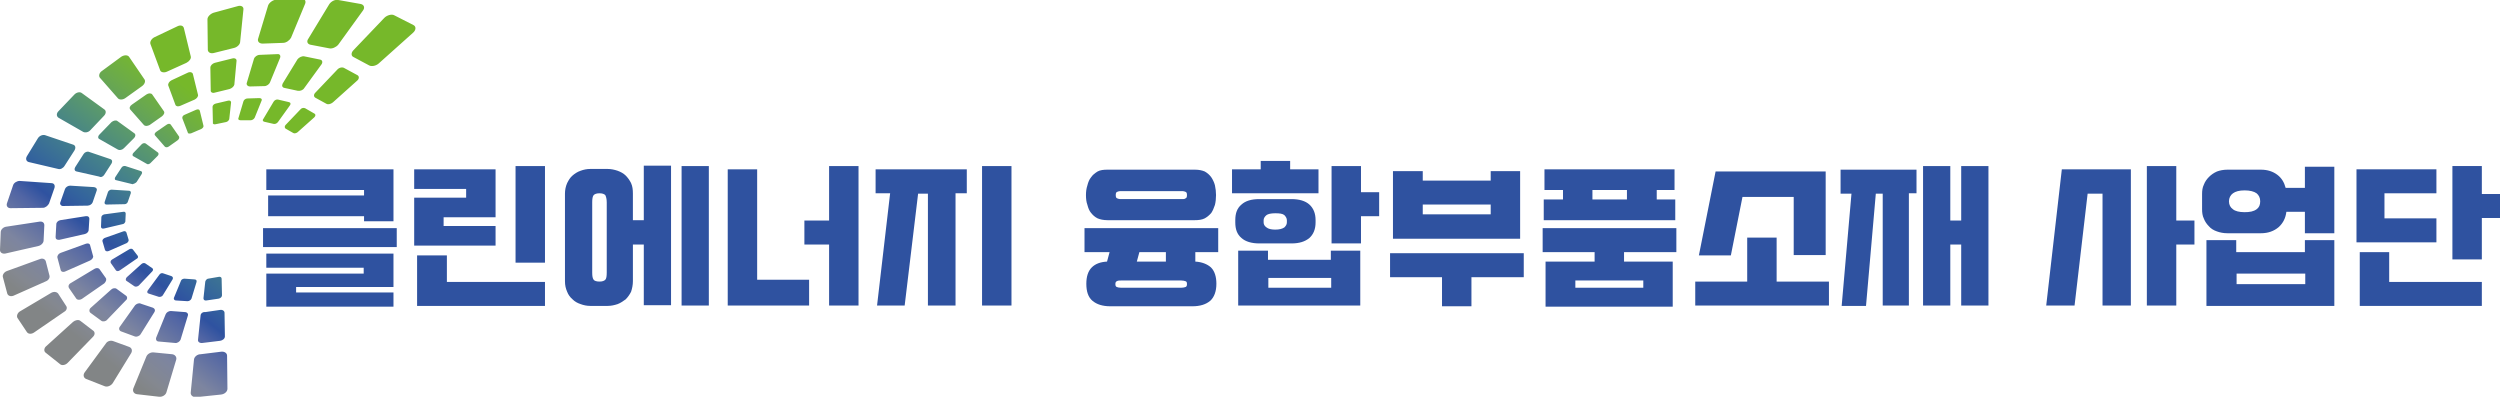
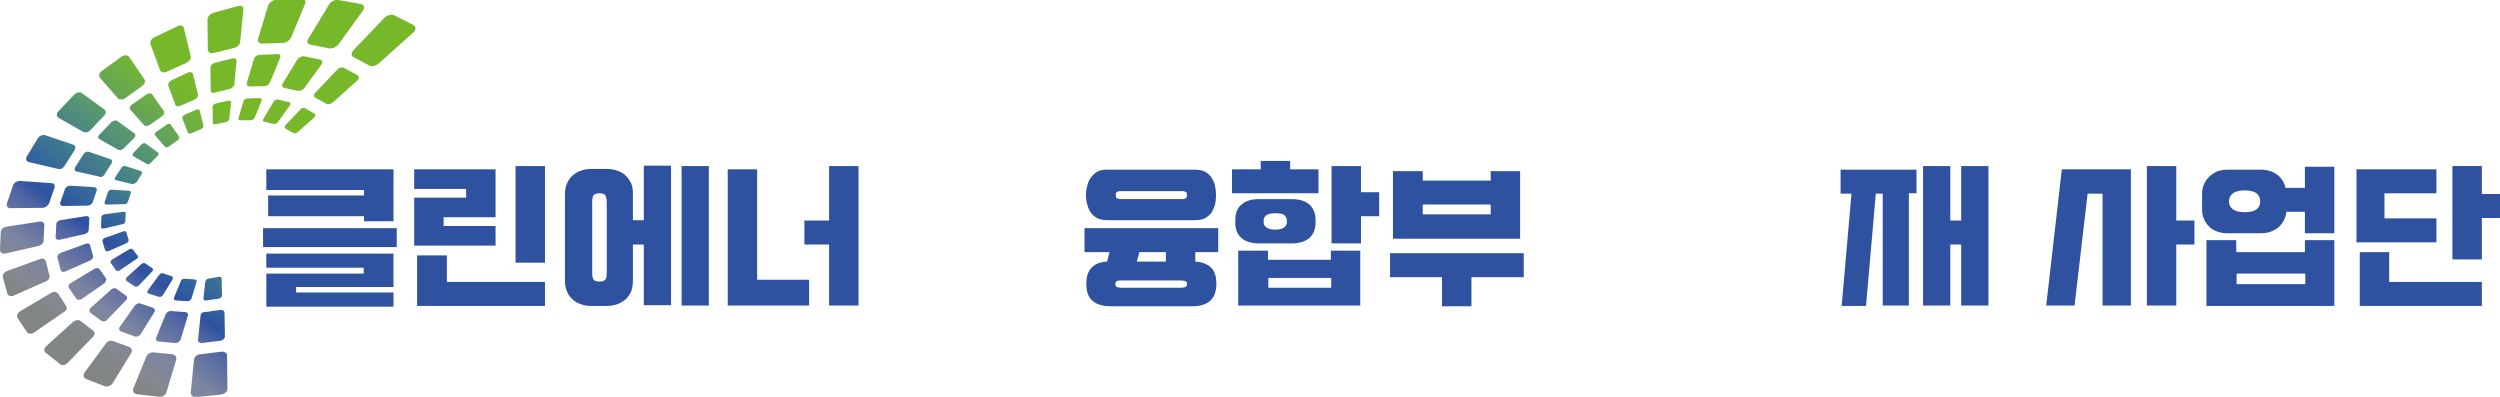
<svg xmlns="http://www.w3.org/2000/svg" version="1.1" id="Layer_1" x="0px" y="0px" viewBox="0 0 688.1 109.2" style="enable-background:new 0 0 688.1 109.2;" xml:space="preserve">
  <style type="text/css">
	.st0{fill:#2F52A0;}
	.st1{fill:url(#SVGID_1_);}
</style>
  <g>
    <g>
      <path class="st0" d="M72.4,68v-5.2h36.8V68H72.4z M108.3,46.6v14.3h-8.1v-1.4H73.8v-5.7h26.4v-1.5H73.3v-5.7H108.3z M81.5,78.9    v1.6h26.8v3.9h-35v-9.1h26.8v-1.6H73.3v-3.9h35v9.2H81.5z" />
      <path class="st0" d="M114,54.4h14.3v-2.4H114v-5.4h22.4v13.2h-14.3v2.4h14.3v5.4H114V54.4z M114.9,70.3h8.1v7.3H150v6.6h-35.2    V70.3z M150,72.3h-8.1V45.7h8.1V72.3z" />
      <path class="st0" d="M155.5,53.3c0-1,0.2-2,0.6-2.9c0.4-0.8,0.8-1.5,1.5-2.1c0.6-0.5,1.3-1,2.2-1.3c0.8-0.3,1.7-0.5,2.7-0.5h4.7    c1,0,1.9,0.2,2.8,0.5c0.8,0.3,1.6,0.7,2.2,1.3c0.6,0.6,1.1,1.3,1.5,2.1c0.4,0.9,0.5,1.8,0.5,2.9v7.3h3v-15h7.5v38.4h-7.5V67.3h-3    v10.1c0,1-0.2,2-0.5,2.9c-0.4,0.8-0.9,1.5-1.5,2.1c-0.7,0.5-1.4,1-2.2,1.3c-0.9,0.3-1.8,0.5-2.8,0.5h-4.7c-1,0-1.9-0.2-2.7-0.5    c-0.9-0.3-1.6-0.7-2.2-1.3c-0.7-0.6-1.2-1.3-1.5-2.1c-0.4-0.9-0.6-1.8-0.6-2.9V53.3z M165,77.5c0.8,0,1.3-0.2,1.6-0.5    c0.3-0.3,0.4-1,0.4-2V55.7c0-1-0.2-1.6-0.4-2c-0.3-0.3-0.8-0.5-1.6-0.5c-0.8,0-1.3,0.2-1.6,0.5c-0.3,0.4-0.4,1-0.4,2v19.3    c0,1,0.1,1.6,0.4,2C163.6,77.3,164.2,77.5,165,77.5z M195.1,84.1h-7.5V45.7h7.5V84.1z" />
      <path class="st0" d="M208.4,46.6v30.4h14.3v7.1h-22.4V46.6H208.4z M236.3,84.1h-8.1V67.3h-6.8v-6.6h6.8v-15h8.1V84.1z" />
-       <path class="st0" d="M266.1,46.6v6.6H263v30.9h-7.6V53.3h-2.7L249,84.1h-7.6l3.6-30.9H241v-6.6H266.1z M278.4,84.1h-8.1V45.7h8.1    V84.1z" />
      <path class="st0" d="M329,69.4V72c1.8,0.1,3.3,0.7,4.3,1.6c1,1,1.5,2.5,1.5,4.5c0,2.1-0.6,3.7-1.7,4.7c-1.2,1-2.8,1.5-4.9,1.5    h-22.6c-2.1,0-3.7-0.5-4.9-1.5c-1.2-1-1.7-2.6-1.7-4.7c0-2,0.5-3.5,1.5-4.5c1-1,2.4-1.5,4.2-1.6l0.7-2.6h-6.9v-6.6h36.8v6.6H329z     M298.9,53.7c0-0.9,0.1-1.8,0.4-2.7c0.2-0.8,0.5-1.6,1-2.2c0.4-0.6,1-1.1,1.8-1.6c0.7-0.4,1.7-0.5,2.7-0.5h24.1    c1.1,0,2,0.2,2.7,0.5c0.7,0.4,1.3,0.9,1.8,1.6c0.4,0.6,0.8,1.4,1,2.2c0.2,0.9,0.3,1.8,0.3,2.7c0,1-0.1,1.9-0.3,2.7    c-0.3,0.9-0.6,1.6-1,2.2c-0.5,0.6-1.1,1.1-1.8,1.5c-0.8,0.4-1.7,0.5-2.7,0.5h-24.1c-1.1,0-2-0.2-2.7-0.5c-0.8-0.4-1.3-0.9-1.8-1.5    c-0.5-0.6-0.8-1.4-1-2.2C299,55.6,298.9,54.7,298.9,53.7z M307.1,53.7c0,0.5,0.1,0.8,0.4,0.9c0.3,0.1,0.5,0.2,0.8,0.2h17.2    c0.3,0,0.5,0,0.8-0.2c0.3-0.1,0.4-0.4,0.4-0.9c0-0.5-0.1-0.8-0.4-0.9c-0.3-0.1-0.5-0.2-0.8-0.2h-17.2c-0.3,0-0.5,0.1-0.8,0.2    C307.2,52.9,307.1,53.2,307.1,53.7z M325.1,79.2c0.5,0,0.9-0.1,1.2-0.2c0.3-0.1,0.4-0.4,0.4-0.8c0-0.5-0.1-0.7-0.4-0.8    c-0.3-0.1-0.7-0.2-1.2-0.2h-16.5c-0.5,0-0.9,0-1.2,0.2c-0.3,0.1-0.4,0.4-0.4,0.8c0,0.4,0.1,0.7,0.4,0.8c0.3,0.1,0.6,0.2,1.2,0.2    H325.1z M312.9,72h8v-2.6h-7.3L312.9,72z" />
      <path class="st0" d="M347,46.6v-2.3h8.1v2.3h7.8v6.6h-23.8v-6.6H347z M346.6,67c-2.1,0-3.8-0.5-4.9-1.5c-1.2-1-1.7-2.4-1.7-4.3    v-0.6c0-1.9,0.5-3.3,1.7-4.3c1.1-1,2.7-1.5,4.9-1.5h8.9c2.1,0,3.8,0.5,4.9,1.5c1.1,1,1.7,2.4,1.7,4.3v0.6c0,1.9-0.6,3.3-1.7,4.3    c-1.2,1-2.8,1.5-4.9,1.5H346.6z M340.9,69h8.1v2.5h17.3V69h8.1v15.1h-33.6V69z M351,63.2c1.1,0,1.9-0.2,2.5-0.6    c0.4-0.4,0.7-0.8,0.7-1.4v-0.6c0-0.5-0.3-1-0.7-1.4c-0.5-0.4-1.3-0.5-2.5-0.5c-1.2,0-2,0.2-2.4,0.5c-0.5,0.4-0.8,0.9-0.8,1.4v0.6    c0,0.5,0.2,1,0.8,1.4C349.1,63,349.9,63.2,351,63.2z M366.4,79.2v-2.7h-17.3v2.7H366.4z M374.6,52.9h5v6.6h-5V67h-8.1V45.7h8.1    V52.9z" />
      <path class="st0" d="M405,76.3v8h-8.1v-8h-14.3v-6.6h36.8v6.6H405z M383.5,47.1h8.1v2.6h18.7v-2.6h8.1v18.6h-35V47.1z M410.3,59    v-2.7h-18.7V59H410.3z" />
-       <path class="st0" d="M438.9,72v-2.6h-14.3v-6.6h36.8v6.6H447V72h13.4v12.4h-35V72H438.9z M425.1,46.6h35.8v5.7h-4.9v2.6h5.1v5.7    h-36.2v-5.7h5.3v-2.6h-5.1V46.6z M433.6,77.2v2h18.7v-2H433.6z M438.3,54.9h9.5v-2.6h-9.5V54.9z" />
-       <path class="st0" d="M466.6,84.1v-6.6h14.3V65.4h8.1v12.1h14.4v6.6H466.6z M502.5,47.1v23.1h-8.8V54.2h-14.1l-3.2,16.1h-8.8    l4.6-23.1H502.5z" />
      <path class="st0" d="M527.5,46.6v6.6h-2.1v30.9h-7.2V53.3h-1.9l-2.7,30.9h-6.7l2.7-30.9h-3v-6.6H527.5z M547.3,84.1h-7.5V67.3h-3    v16.8h-7.5V45.7h7.5v15h3v-15h7.5V84.1z" />
      <path class="st0" d="M586.5,46.6v37.5h-7.8V53.3h-4.1L571,84.1h-7.8l4.3-37.5H586.5z M599,60.7h5v6.6h-5v16.8h-8.1V45.7h8.1V60.7z    " />
      <path class="st0" d="M606.1,53.4c0-0.9,0.1-1.8,0.5-2.6c0.3-0.8,0.8-1.5,1.4-2.1c0.6-0.6,1.3-1.1,2.2-1.5c0.8-0.3,1.8-0.5,2.9-0.5    h9.2c1.8,0,3.3,0.5,4.5,1.4c1.2,0.9,1.9,2.1,2.3,3.6h5.3v-5.8h8.1v18.3h-8.1v-5.9h-5.1c-0.2,1.7-0.9,3.1-2.1,4.2    c-1.3,1.1-2.9,1.7-4.9,1.7h-9.2c-1.1,0-2.1-0.2-2.9-0.5c-0.9-0.3-1.7-0.8-2.2-1.4c-0.6-0.6-1.1-1.3-1.4-2.1    c-0.4-0.8-0.5-1.7-0.5-2.6V53.4z M607.4,66.1h8.1v3.3h18.9v-3.3h8.1v18.1h-35.2V66.1z M617.8,58.4c1.4,0,2.5-0.2,3.3-0.8    c0.7-0.5,1-1.2,1-2.2c0-1-0.4-1.7-1-2.2c-0.7-0.5-1.8-0.8-3.3-0.8c-1.5,0-2.5,0.3-3.2,0.8c-0.7,0.5-1.1,1.3-1.1,2.2    c0,1,0.4,1.7,1.1,2.2C615.2,58.1,616.3,58.4,617.8,58.4z M634.5,78.2v-2.9h-18.9v2.9H634.5z" />
      <path class="st0" d="M648.6,46.6h22v6.6h-14.3v6.9h14.3v6.6h-22V46.6z M649.5,69.4h8.1v8.2h25.5v6.6h-33.6V69.4z M683.1,53.4h5V60    h-5v11.4h-8.1V45.7h8.1V53.4z" />
    </g>
    <linearGradient id="SVGID_1_" gradientUnits="userSpaceOnUse" x1="85.012" y1="11.211" x2="20.785" y2="92.554">
      <stop offset="0.297" style="stop-color:#76B82A" />
      <stop offset="0.336" style="stop-color:#73B436" />
      <stop offset="0.402" style="stop-color:#6AA94D" />
      <stop offset="0.487" style="stop-color:#5A996C" />
      <stop offset="0.587" style="stop-color:#45828A" />
      <stop offset="0.7" style="stop-color:#33639D" />
      <stop offset="0.752" style="stop-color:#2F52A0" />
      <stop offset="0.796" style="stop-color:#5165A4" />
      <stop offset="0.896" style="stop-color:#7D85A0" />
      <stop offset="0.967" style="stop-color:#848890" />
      <stop offset="1" style="stop-color:#828586" />
    </linearGradient>
    <path class="st1" d="M25.6,92.7l-7,7.2c-0.6,0.6-1.6,0.8-2.1,0.3l-3.9-3.1c-0.6-0.4-0.5-1.3,0.1-1.8l7.4-6.7c0.6-0.5,1.5-0.7,2-0.3   l3.4,2.6C26.2,91.3,26.2,92.1,25.6,92.7z M104.2,17.5l9.5-8.5c0.8-0.7,0.9-1.7,0.1-2.1l-5.3-2.7c-0.7-0.4-2,0-2.7,0.7l-8.5,8.9   c-0.7,0.7-0.7,1.6,0,1.9l4.3,2.3C102.3,18.4,103.5,18.1,104.2,17.5z M18.2,84.2L16,80.8c-0.4-0.5-1.2-0.6-1.9-0.2l-8.6,5.1   c-0.7,0.4-1,1.3-0.7,1.8l2.6,3.9c0.4,0.6,1.3,0.6,2,0.1l8.3-5.7C18.3,85.5,18.6,84.7,18.2,84.2z M13.6,75.8l-1-3.9   c-0.2-0.6-0.9-0.9-1.6-0.6l-9.1,3.3c-0.8,0.3-1.3,1.1-1.1,1.7l1.2,4.5c0.2,0.6,0.9,0.9,1.7,0.6l9-4C13.4,77.1,13.8,76.4,13.6,75.8z    M12,66.2l0.2-4.2c0-0.7-0.5-1.1-1.3-1l-9.2,1.4c-0.8,0.1-1.5,0.8-1.5,1.5L0,68.8c0,0.7,0.6,1.1,1.4,1l9.2-2.1   C11.4,67.5,12,66.8,12,66.2z M13.5,56l1.5-4.3c0.2-0.7-0.1-1.3-0.9-1.3l-8.7-0.6c-0.7,0-1.6,0.5-1.8,1.2l-1.7,5   c-0.2,0.7,0.2,1.3,1,1.3l8.9-0.1C12.5,57.2,13.2,56.6,13.5,56z M17.8,45.6l2.7-4.2c0.4-0.7,0.3-1.4-0.4-1.6l-7.7-2.6   c-0.7-0.2-1.6,0.2-2,0.9l-3,4.9c-0.4,0.7-0.2,1.4,0.5,1.6l8.1,1.9C16.6,46.7,17.4,46.3,17.8,45.6z M24.9,35.8l3.7-3.9   c0.6-0.6,0.7-1.4,0.1-1.8l-6.2-4.5c-0.5-0.4-1.5-0.2-2.1,0.5l-4.3,4.5c-0.6,0.6-0.6,1.4,0,1.8l6.8,3.9   C23.5,36.6,24.4,36.4,24.9,35.8z M34.5,27l4.6-3.3c0.7-0.5,1-1.3,0.7-1.8l-4.3-6.3c-0.4-0.5-1.3-0.5-2.1,0l-5.3,3.9   c-0.8,0.5-1,1.4-0.6,1.9l5,5.7C32.9,27.5,33.8,27.5,34.5,27z M46,19.7l5.3-2.4c0.8-0.4,1.4-1.2,1.2-1.8l-1.9-7.8   c-0.2-0.7-1-0.9-1.9-0.4l-6.1,2.9c-0.9,0.4-1.4,1.3-1.2,1.9l2.7,7.3C44.3,19.9,45.2,20.1,46,19.7z M58.8,14.6l5.6-1.4   c0.9-0.2,1.7-1,1.7-1.7L67,2.6c0.1-0.8-0.7-1.2-1.6-0.9l-6.6,1.8c-0.9,0.3-1.7,1.1-1.7,1.8l0.1,8.5C57.3,14.4,57.9,14.8,58.8,14.6z    M53.4,98.9l-0.9,9.1c-0.1,0.8,0.6,1.4,1.6,1.3l6.7-0.7c1-0.1,1.8-0.8,1.8-1.6l-0.1-9.1c0-0.7-0.7-1.2-1.6-1.1l-5.7,0.7   C54.3,97.5,53.5,98.2,53.4,98.9z M72.3,12l5.6-0.2c0.9,0,1.8-0.7,2.2-1.4l3.9-9.4c0.3-0.8-0.2-1.5-1.2-1.4L76-0.1   c-0.9,0.1-1.9,0.8-2.2,1.6l-2.8,9.3C70.9,11.5,71.4,12,72.3,12z M40.3,98.1l-3.6,8.8c-0.3,0.8,0.2,1.5,1,1.6l6.1,0.7   c0.9,0.1,1.8-0.5,2-1.2l2.7-9c0.2-0.7-0.3-1.4-1.1-1.5L42.3,97C41.5,96.9,40.6,97.4,40.3,98.1z M85.4,12.3l5.2,1   c0.8,0.2,1.9-0.3,2.5-1l6.8-9.4c0.6-0.8,0.3-1.6-0.6-1.8L93.1,0c-0.9-0.2-2,0.4-2.5,1.2l-5.7,9.4C84.3,11.4,84.6,12.1,85.4,12.3z    M29.1,94.6l-5.8,7.9c-0.5,0.7-0.3,1.5,0.4,1.8l5.1,2c0.7,0.3,1.7-0.1,2.2-0.8l5.1-8.3c0.4-0.7,0.2-1.4-0.5-1.7l-4.4-1.6   C30.4,93.6,29.5,93.9,29.1,94.6z M34.7,81.4l-2.6-1.9c-0.4-0.3-1.1-0.2-1.5,0.2l-5.6,5c-0.5,0.4-0.5,1.1-0.1,1.4l3,2.2   c0.4,0.3,1.2,0.2,1.6-0.3l5.2-5.4C35.1,82.3,35.1,81.7,34.7,81.4z M91.6,28.2l6.7-6c0.6-0.5,0.6-1.2,0.1-1.5l-3.7-2   c-0.5-0.3-1.4-0.1-1.9,0.5l-6,6.3c-0.5,0.5-0.5,1.1,0,1.4l3.1,1.7C90.2,28.8,91,28.7,91.6,28.2z M29.1,76.5l-1.7-2.4   c-0.3-0.4-0.9-0.4-1.4-0.1l-6.5,3.9c-0.6,0.3-0.8,0.9-0.5,1.4l2,2.9c0.3,0.4,1,0.4,1.5,0.1l6.2-4.3C29.2,77.5,29.4,76.9,29.1,76.5z    M25.6,70.4l-0.8-2.9c-0.1-0.5-0.7-0.6-1.2-0.4l-6.9,2.5c-0.6,0.2-1,0.8-0.9,1.3l0.9,3.4c0.1,0.5,0.7,0.7,1.3,0.4l6.8-3   C25.4,71.4,25.8,70.8,25.6,70.4z M24.4,63.3l0.2-3.1c0-0.5-0.4-0.8-1-0.7l-7,1.1c-0.6,0.1-1.1,0.6-1.1,1.1l-0.2,3.6   c0,0.5,0.4,0.8,1.1,0.7l7-1.6C23.9,64.3,24.4,63.8,24.4,63.3z M25.5,55.7l1.1-3.2c0.2-0.5-0.1-0.9-0.7-1l-6.6-0.4   c-0.6,0-1.2,0.4-1.4,0.9l-1.3,3.7c-0.2,0.5,0.2,1,0.7,1l6.8-0.1C24.7,56.6,25.3,56.2,25.5,55.7z M28.7,48.1l2-3.1   c0.3-0.5,0.2-1-0.3-1.2l-5.9-2c-0.5-0.2-1.2,0.1-1.5,0.6l-2.3,3.6c-0.3,0.5-0.2,1.1,0.4,1.2l6.2,1.4C27.8,48.9,28.4,48.6,28.7,48.1   z M34.1,40.8l2.8-2.8c0.4-0.4,0.5-1,0.1-1.3l-4.7-3.4c-0.4-0.3-1.1-0.1-1.6,0.3L27.4,37c-0.5,0.5-0.5,1.1,0,1.3l5.1,2.9   C32.9,41.4,33.6,41.3,34.1,40.8z M41.2,34.4l3.4-2.4c0.5-0.4,0.8-1,0.5-1.4L41.9,26c-0.3-0.4-1-0.4-1.6,0l-4,2.8   c-0.6,0.4-0.8,1-0.4,1.4l3.7,4.2C40,34.8,40.6,34.7,41.2,34.4z M49.7,29.1l3.9-1.7c0.6-0.3,1-0.9,0.9-1.3l-1.4-5.7   c-0.1-0.5-0.8-0.7-1.4-0.4l-4.5,2.1c-0.6,0.3-1,0.9-0.9,1.4l2,5.4C48.5,29.3,49.1,29.4,49.7,29.1z M59.1,25.5l4.1-1   c0.6-0.2,1.2-0.7,1.3-1.2l0.6-6.5c0.1-0.6-0.5-0.9-1.2-0.7l-4.8,1.2c-0.7,0.2-1.2,0.8-1.2,1.3l0.1,6.2   C57.9,25.4,58.5,25.7,59.1,25.5z M55.2,86.9l-0.7,6.6c-0.1,0.6,0.5,1,1.2,0.9l4.9-0.6c0.7-0.1,1.3-0.6,1.3-1.2l-0.1-6.5   c0-0.5-0.5-0.9-1.2-0.8l-4.1,0.6C55.8,85.8,55.2,86.3,55.2,86.9z M68.8,23.8l4-0.1c0.6,0,1.3-0.5,1.5-1l2.8-6.8   c0.2-0.6-0.1-1.1-0.8-1l-4.8,0.2c-0.7,0-1.4,0.5-1.6,1.1l-2,6.7C67.8,23.4,68.2,23.8,68.8,23.8z M45.6,86.5L43,92.9   c-0.2,0.6,0.1,1.1,0.7,1.1l4.5,0.4c0.6,0.1,1.3-0.4,1.5-0.9l2-6.6c0.2-0.5-0.2-1-0.8-1L47,85.6C46.4,85.6,45.8,86,45.6,86.5z    M78.3,24.2l3.7,0.8c0.6,0.1,1.4-0.2,1.7-0.7l4.8-6.6c0.4-0.6,0.2-1.2-0.4-1.3l-4.4-0.9c-0.6-0.1-1.4,0.3-1.8,0.8L77.8,23   C77.5,23.6,77.7,24.1,78.3,24.2z M37.2,84L33,89.9c-0.4,0.5-0.2,1.1,0.3,1.3l3.8,1.4c0.5,0.2,1.3-0.1,1.6-0.6l3.8-6.1   c0.3-0.5,0.1-1-0.4-1.2l-3.3-1.1C38.3,83.3,37.6,83.6,37.2,84z M41.9,73.8l-1.9-1.3c-0.3-0.2-0.8-0.1-1.1,0.2l-4,3.6   c-0.3,0.3-0.4,0.8-0.1,1l2.2,1.5c0.3,0.2,0.8,0.1,1.2-0.2l3.7-3.9C42.2,74.4,42.2,74,41.9,73.8z M81.9,36.4l4.6-4.1   c0.4-0.4,0.4-0.8,0.1-1L84,29.8c-0.4-0.2-1-0.1-1.3,0.3l-4.1,4.3c-0.3,0.3-0.3,0.8,0,1l2.1,1.2C81,36.8,81.5,36.7,81.9,36.4z    M37.9,70.4l-1.3-1.7c-0.2-0.3-0.7-0.3-1-0.1l-4.7,2.8c-0.4,0.2-0.6,0.7-0.4,1l1.4,2c0.2,0.3,0.7,0.3,1.1,0l4.5-3.1   C38,71.1,38.1,70.7,37.9,70.4z M35.4,66L34.8,64c-0.1-0.3-0.5-0.5-0.9-0.3l-5.1,1.8c-0.4,0.2-0.7,0.6-0.6,0.9l0.7,2.4   c0.1,0.3,0.5,0.5,1,0.3l5-2.2C35.2,66.7,35.5,66.3,35.4,66z M34.5,61l0.1-2.2c0-0.4-0.3-0.6-0.7-0.5L28.7,59   c-0.4,0.1-0.8,0.4-0.8,0.8l-0.1,2.6c0,0.4,0.3,0.6,0.8,0.5l5.1-1.2C34.1,61.7,34.4,61.3,34.5,61z M35.2,55.5l0.8-2.3   c0.1-0.4-0.1-0.7-0.5-0.7l-4.8-0.3c-0.4,0-0.9,0.3-1,0.7l-0.9,2.7c-0.1,0.4,0.1,0.7,0.5,0.7l5-0.1C34.7,56.2,35.1,55.9,35.2,55.5z    M37.6,50.1l1.4-2.2c0.2-0.4,0.1-0.7-0.2-0.8l-4.3-1.4c-0.4-0.1-0.9,0.1-1.1,0.5l-1.7,2.6c-0.2,0.4-0.1,0.8,0.3,0.8l4.5,1.1   C36.9,50.6,37.3,50.4,37.6,50.1z M41.4,44.9l2-2c0.3-0.3,0.3-0.7,0.1-0.9l-3.4-2.5c-0.3-0.2-0.8-0.1-1.1,0.2l-2.3,2.4   c-0.3,0.3-0.3,0.8,0,0.9l3.7,2.1C40.6,45.3,41.1,45.2,41.4,44.9z M46.5,40.3l2.4-1.7c0.4-0.3,0.5-0.7,0.4-1L47,34.3   c-0.2-0.3-0.7-0.3-1.1,0l-2.9,2c-0.4,0.3-0.6,0.7-0.3,1l2.7,3.1C45.7,40.6,46.1,40.6,46.5,40.3z M52.6,36.7l2.8-1.2   c0.4-0.2,0.7-0.6,0.6-0.9l-1-4.1c-0.1-0.4-0.5-0.5-1-0.3l-3.2,1.4c-0.5,0.2-0.7,0.6-0.6,1l1.5,3.9C51.7,36.8,52.2,36.8,52.6,36.7z    M59.3,34.2l2.9-0.6c0.5-0.1,0.8-0.5,0.9-0.8l0.5-4.6c0-0.4-0.3-0.6-0.8-0.5l-3.4,0.8c-0.5,0.1-0.9,0.5-0.9,0.9l0.1,4.4   C58.5,34.1,58.9,34.3,59.3,34.2z M56.5,77.5l-0.5,4.6c0,0.4,0.3,0.7,0.8,0.6l3.4-0.5c0.5-0.1,0.9-0.5,0.9-0.9l-0.1-4.6   c0-0.4-0.4-0.6-0.8-0.5l-2.9,0.5C57,76.7,56.6,77.1,56.5,77.5z M66.2,33.1l2.8,0c0.4,0,0.9-0.3,1.1-0.7l1.9-4.7   c0.2-0.4-0.1-0.7-0.6-0.7l-3.3,0.1c-0.5,0-1,0.4-1.1,0.8l-1.4,4.7C65.5,32.8,65.7,33.1,66.2,33.1z M49.8,77.3l-1.9,4.6   c-0.2,0.4,0.1,0.8,0.5,0.8l3.2,0.2c0.5,0,0.9-0.3,1.1-0.7l1.4-4.6c0.1-0.4-0.1-0.7-0.6-0.7l-2.7-0.2C50.4,76.7,49.9,76.9,49.8,77.3   z M72.7,33.5l2.6,0.6c0.4,0.1,0.9-0.1,1.2-0.5l3.3-4.6c0.3-0.4,0.2-0.8-0.3-0.9l-3-0.7c-0.4-0.1-1,0.2-1.2,0.6l-2.8,4.7   C72.2,33,72.3,33.4,72.7,33.5z M43.8,75.7l-3.1,4.2c-0.3,0.4-0.2,0.8,0.2,0.9l2.8,0.9c0.4,0.1,0.9-0.1,1.1-0.4l2.7-4.4   c0.2-0.4,0.1-0.7-0.3-0.9l-2.4-0.8C44.5,75.1,44,75.3,43.8,75.7z" />
  </g>
</svg>